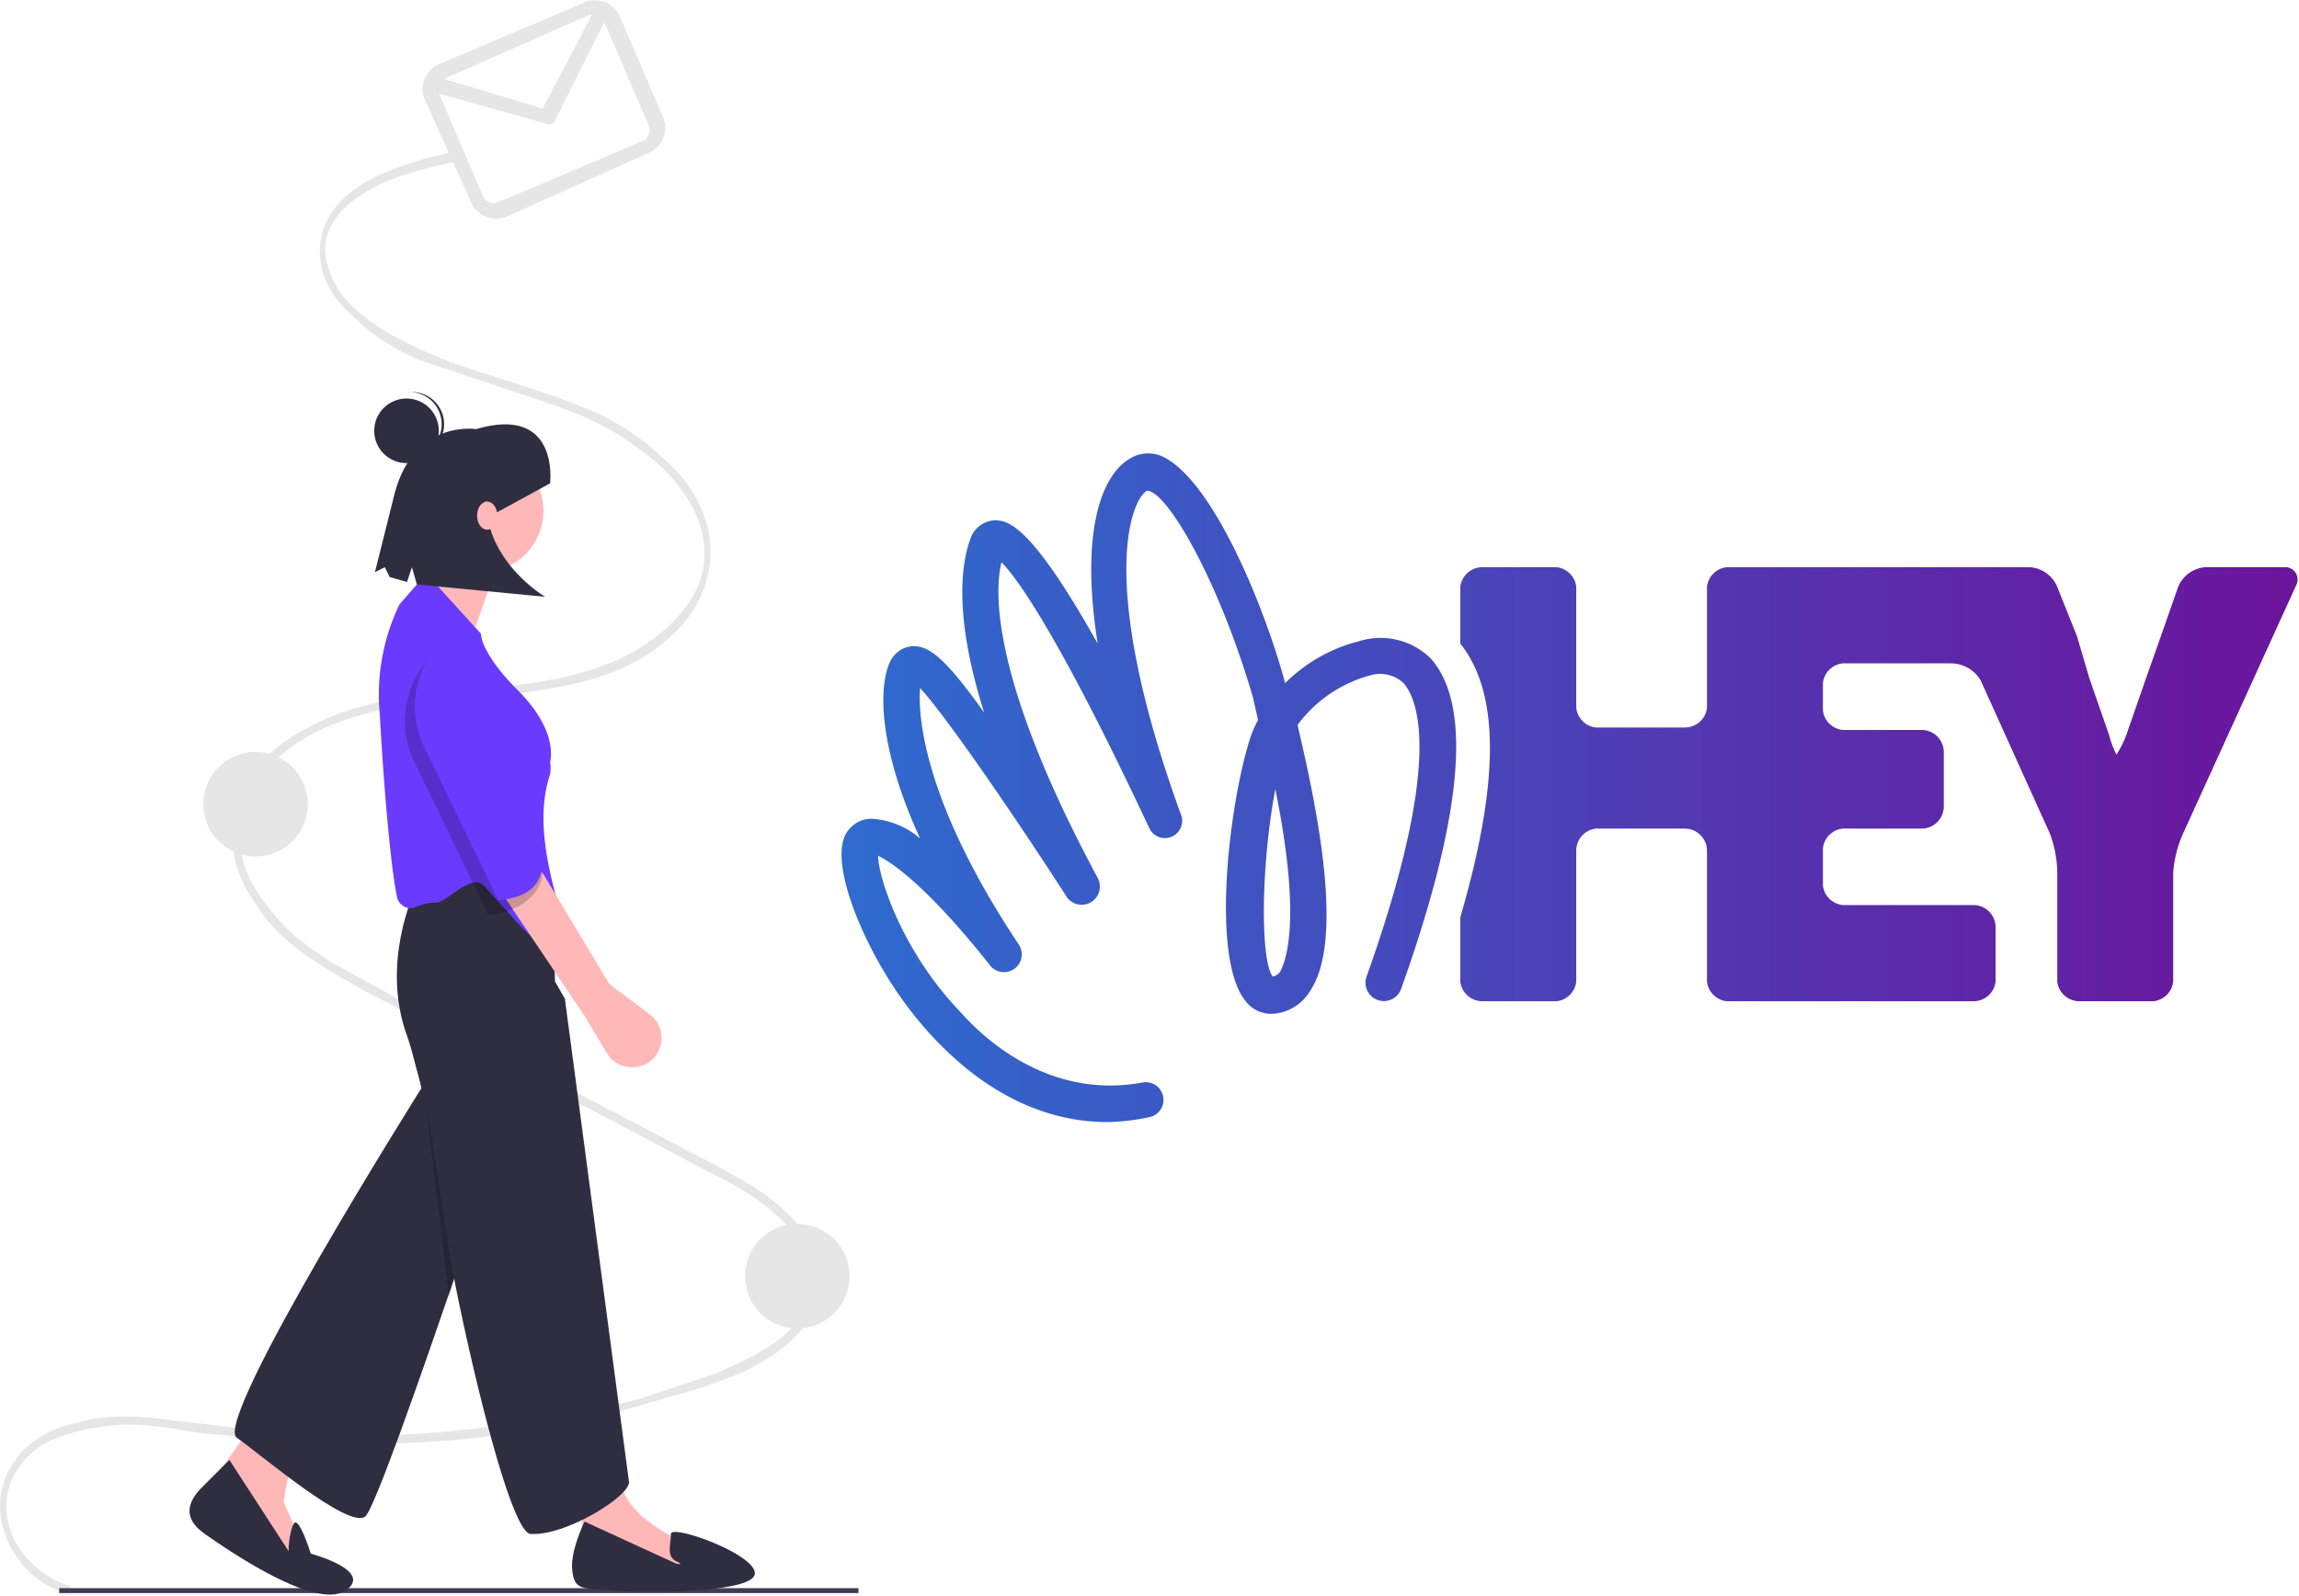
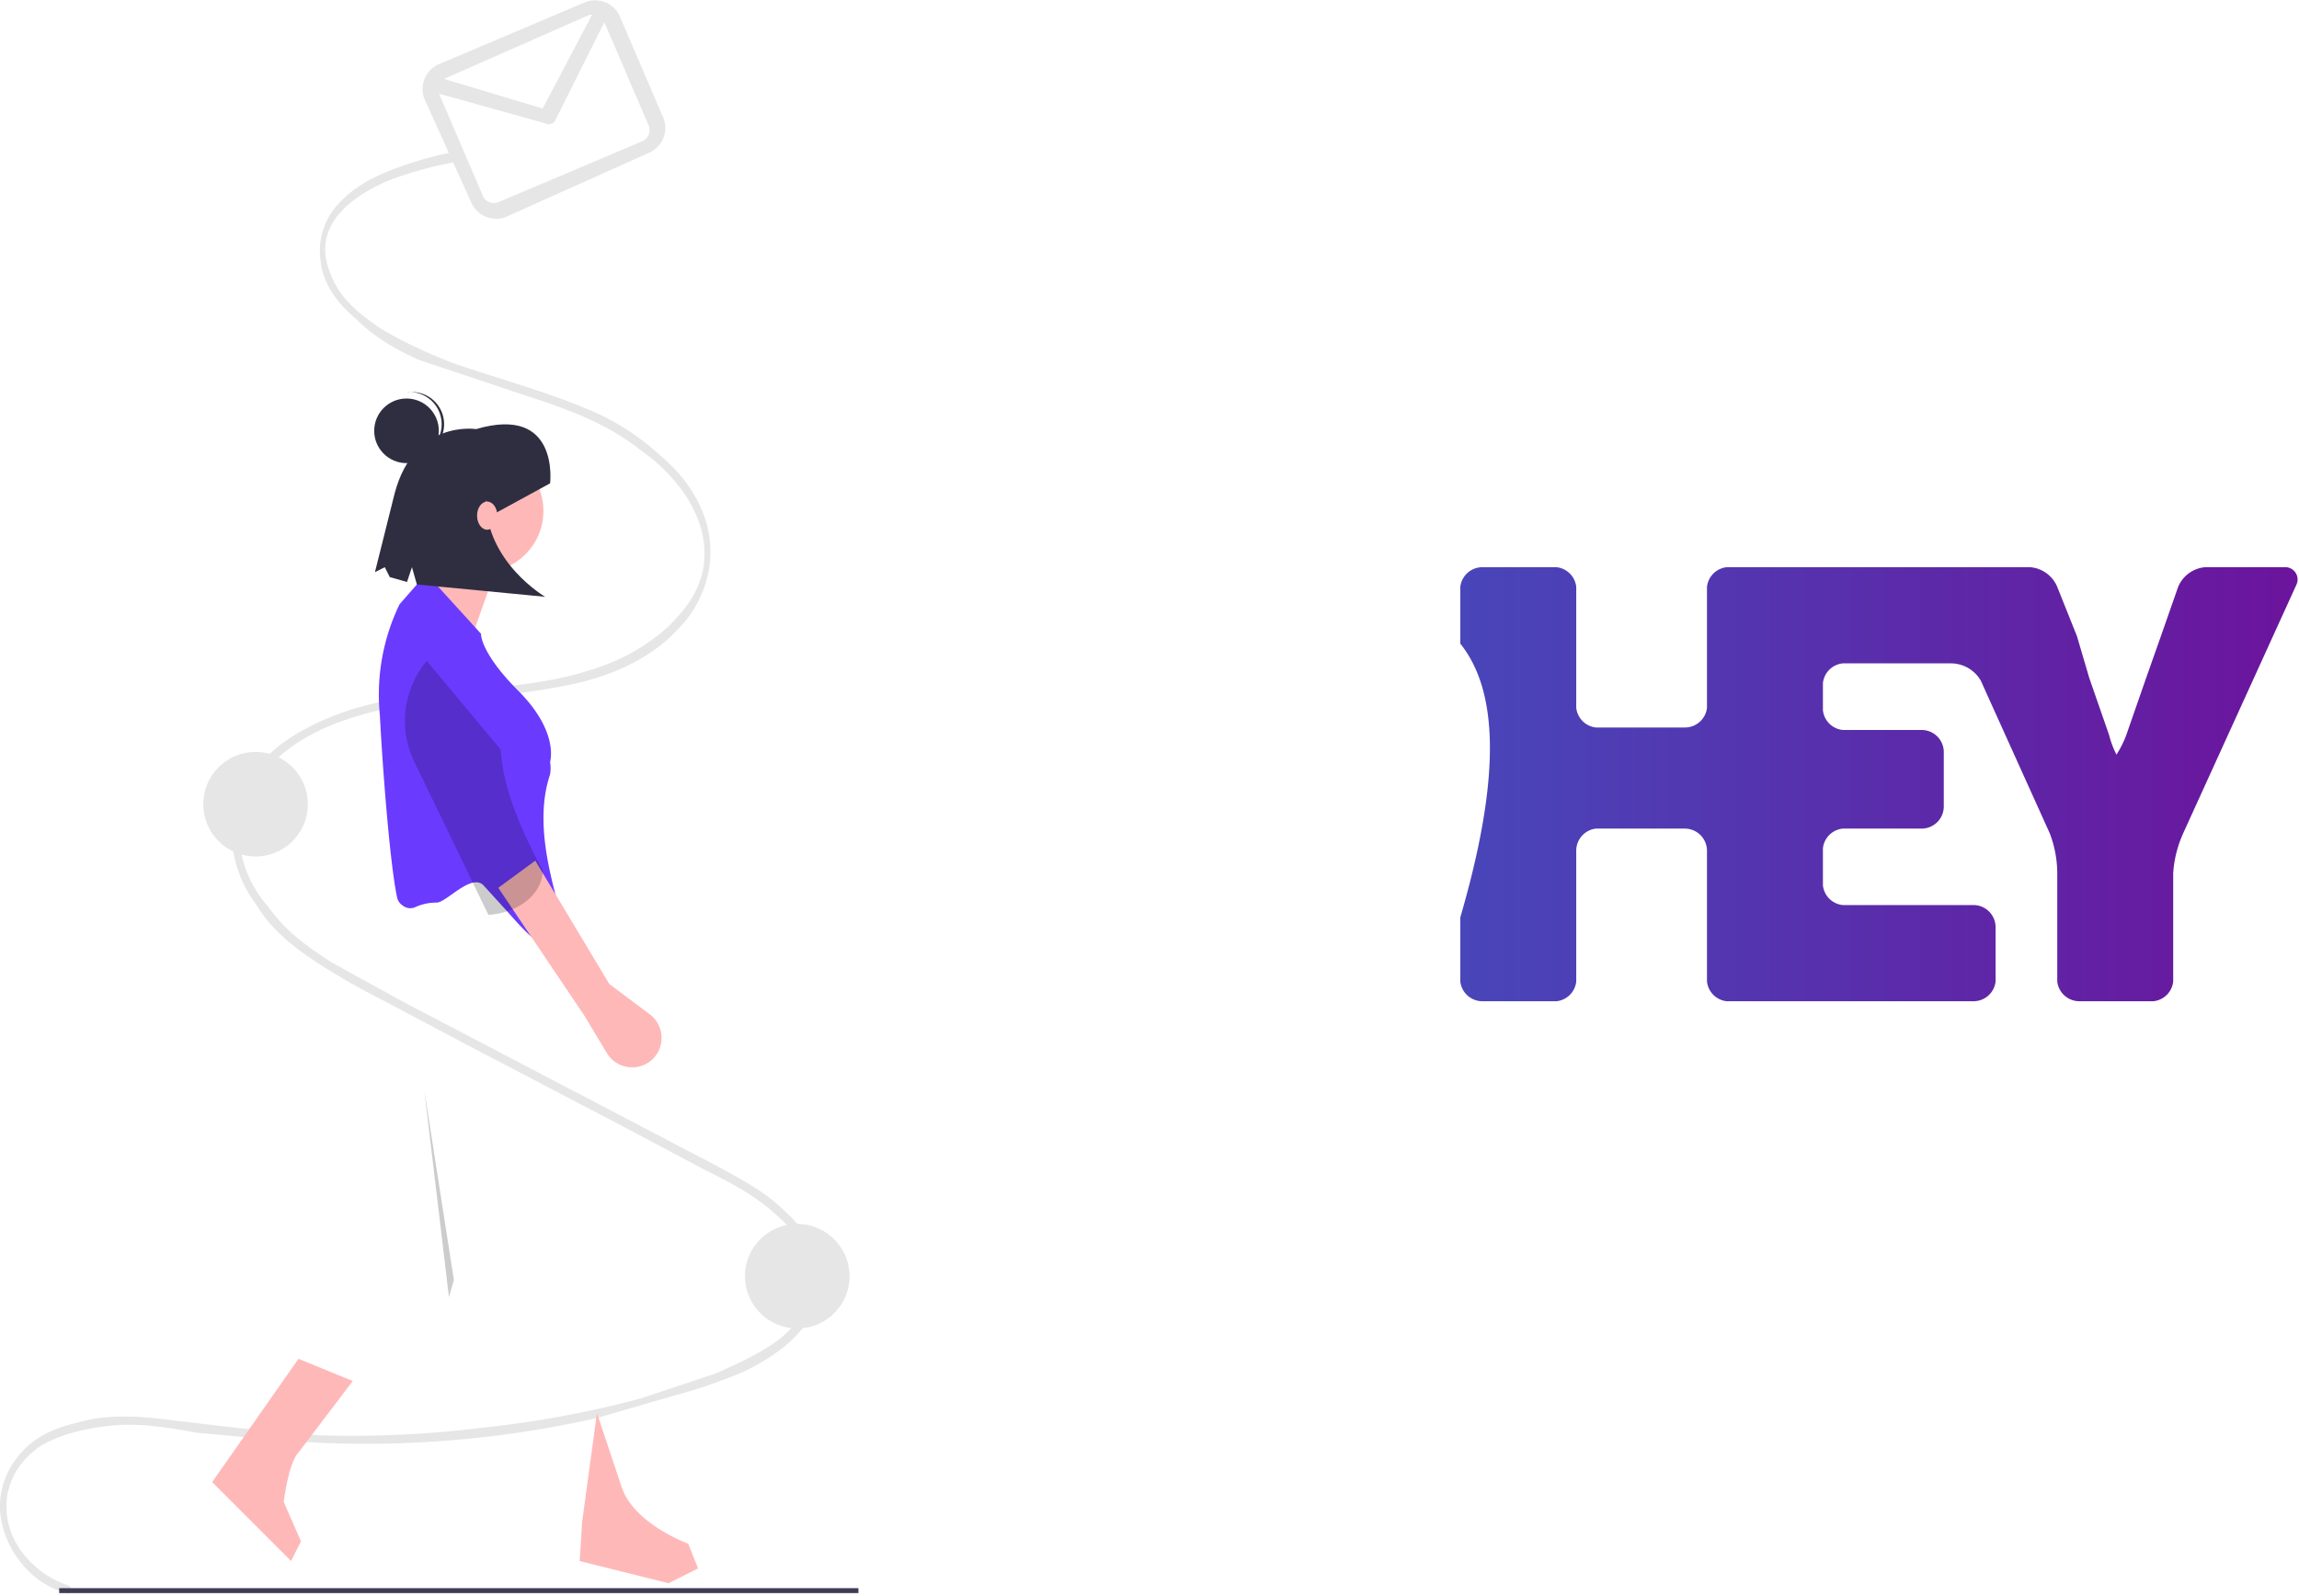
<svg xmlns="http://www.w3.org/2000/svg" xmlns:xlink="http://www.w3.org/1999/xlink" data-name="Layer 1" viewBox="0 0 932 647">
  <defs>
    <linearGradient id="a" x1="10.1" x2="23" y1="883.1" y2="883.1" gradientTransform="matrix(47 0 0 -24.4 -11 22034)" gradientUnits="userSpaceOnUse">
      <stop offset="0" stop-color="#2d6dd0" />
      <stop offset="1" stop-color="#6c139c" />
    </linearGradient>
    <linearGradient xlink:href="#a" id="b" x1="14.4" x2="32.1" y1="889.1" y2="889.1" gradientTransform="matrix(34.4 0 0 -37.4 -33 33695)" />
  </defs>
  <path fill="#e6e6e6" d="M28 643c-13-4-28-18-25-37 2-10 8-16 14-20 9-5 19-7 29-8 11-1 23 1 34 3l33 3a426 426 0 0 0 129-9l31-9a214 214 0 0 0 29-10c12-6 32-18 30-39-1-11-7-20-14-26-8-8-18-13-27-18l-128-67-29-16c-9-6-18-12-25-22-7-8-12-18-12-31 0-10 4-18 10-24 14-16 33-22 51-26 22-4 44-4 66-8 18-3 37-9 51-24a46 46 0 0 0 12-22 43 43 0 0 0-2-25c-4-10-10-17-17-23a100 100 0 0 0-25-17c-20-9-40-14-60-21-10-4-19-8-29-14-7-5-16-11-20-22-9-21 12-33 24-38a155 155 0 0 1 25-7c2 0 1-4-1-4a149 149 0 0 0-26 8c-7 3-14 7-20 14a28 28 0 0 0-6 22c1 10 8 18 14 23 8 8 17 13 26 17l30 10c20 7 41 12 59 26 13 9 30 27 26 49-2 10-8 17-14 23a80 80 0 0 1-24 15c-40 16-84 5-124 27-13 7-29 21-29 42 0 11 4 21 10 29 6 10 15 17 24 23a277 277 0 0 0 28 16l32 17 65 34 32 17c10 5 20 10 29 18 7 6 16 16 15 29 0 10-7 17-13 22-8 6-17 10-26 14l-30 10a417 417 0 0 1-65 12 426 426 0 0 1-66 3l-33-3-34-4c-11-1-21-1-31 2-9 2-18 6-24 14a32 32 0 0 0-7 21 38 38 0 0 0 8 21 35 35 0 0 0 19 13c2 1 2-3 1-3Z" />
  <path fill="#3f3d56" d="M24 644h324v2H24z" />
  <circle cx="323.2" cy="517.5" r="21.2" fill="#e6e6e6" />
  <circle cx="103.6" cy="326.1" r="21.2" fill="#e6e6e6" />
  <path fill="#ffb8b8" d="m143 560-22 29c-4 4-6 20-6 20l7 16-4 8-32-32 35-50Z" />
-   <path fill="#2f2e41" d="M221 408s-66 202-73 207-42-25-52-32 75-142 75-142c-13-44-7-54-7-54ZM117 629s0-7 2-11 7 12 7 12 26 7 14 15-47-16-57-23-6-14-1-19l11-11Z" />
-   <path fill="#ffb8b8" d="m242 573 10 30c5 15 27 23 27 23l4 10-12 6-36-9 1-16c0-5-19-39-19-39Z" />
+   <path fill="#ffb8b8" d="m242 573 10 30c5 15 27 23 27 23l4 10-12 6-36-9 1-16Z" />
  <circle cx="195.5" cy="207.2" r="24.8" fill="#ffb8b8" />
  <path fill="#ffb8b8" d="M182 220c0 4-18 31-18 31l26 11 12-34Z" />
-   <path fill="#2f2e41" d="M206 349a19 19 0 0 1 18 19l1 30 4 7 26 196c0 6-26 22-40 21-8-1-24-68-31-104l-13-76a187 187 0 0 0-6-22c-13-36 9-71 9-71h32ZM274 634s4 1 0-1-2-7-2-11 34 8 34 16-44 8-57 7-16 0-17-8 5-20 5-20Z" />
  <path fill="#6b3aff" d="M177 366c4 0 14-12 19-7l10 11c8 9 15 17 20 11 1-1-1 2 1 0a5 5 0 0 0 2-5c-7-23-12-44-6-62a15 15 0 0 0 0-5c1-4 1-15-13-29-12-12-15-20-15-23l-20-22a5 5 0 0 0-6 2l-7 8a84 84 0 0 0-8 45c1 20 4 60 7 74a5 5 0 0 0 2 3 5 5 0 0 0 5 1 21 21 0 0 1 9-2Z" />
  <path fill="#2f2e41" d="m201 208-4-5c0 25 24 39 24 39l-52-5-2-7-2 6-7-2-2-4-4 2 8-32c8-30 33-26 33-26 34-10 30 22 30 22Z" />
  <path d="m182 526-10-84 12 77-2 7z" opacity=".2" style="isolation:isolate" />
  <circle cx="164.8" cy="174.7" r="13.1" fill="#2f2e41" />
  <path fill="#2f2e41" d="M167 185h1a13 13 0 0 0-2-26h-1a13 13 0 0 1 2 26Z" />
  <ellipse cx="197.5" cy="209.1" fill="#ffb8b8" rx="4.1" ry="5.7" />
  <path fill="#feb8b8" d="m247 399 16 12a12 12 0 0 1 1 19 12 12 0 0 1-18-3l-9-15-35-52 15-11Z" />
  <path d="M220 353c0 9-9 17-22 18l-30-62a38 38 0 0 1 5-41l30 36c1 16 8 32 17 49Z" opacity=".2" />
-   <path fill="#6b3aff" d="M220 349c0 9-5 15-18 16l-30-62a38 38 0 0 1 5-41l30 36c1 16 4 34 13 51Z" />
  <path fill="url(#a)" d="M1060 357h-32a13 13 0 0 0-11 8l-7 20-6 17-8 23a41 41 0 0 1-4 8 38 38 0 0 1-3-8l-8-23-5-17-8-20a13 13 0 0 0-11-8H834a9 9 0 0 0-8 8v49a9 9 0 0 1-9 8h-36a9 9 0 0 1-8-8v-49a9 9 0 0 0-8-8h-30a9 9 0 0 0-9 8v23c16 20 16 56 0 111v26a9 9 0 0 0 9 8h30a9 9 0 0 0 8-8v-53a9 9 0 0 1 8-9h36a9 9 0 0 1 9 9v53a9 9 0 0 0 8 8h100a9 9 0 0 0 9-8v-22a9 9 0 0 0-9-9h-53a9 9 0 0 1-8-8v-15a9 9 0 0 1 8-8h32a9 9 0 0 0 9-9v-22a9 9 0 0 0-9-9h-32a9 9 0 0 1-8-8v-11a9 9 0 0 1 8-8h44a14 14 0 0 1 12 7l28 62a46 46 0 0 1 3 16v44a9 9 0 0 0 9 8h30a9 9 0 0 0 8-8v-44a47 47 0 0 1 4-16l46-101a5 5 0 0 0-5-7Z" data-name="Path 1" transform="translate(-134 -127)" />
-   <path fill="url(#b)" d="M685 387a65 65 0 0 0-30 17c-9-33-30-83-50-92a14 14 0 0 0-13 1c-12 7-20 31-13 75-28-50-37-50-42-50a11 11 0 0 0-9 6c-3 7-9 28 5 72-17-24-23-27-29-27a11 11 0 0 0-9 6c-5 10-5 35 12 72a33 33 0 0 0-20-8 12 12 0 0 0-10 6c-7 12 7 46 24 69 14 19 42 48 82 48a91 91 0 0 0 17-2 7 7 0 0 0-3-14c-33 6-59-12-74-29-23-24-33-54-33-63 4 2 18 10 45 44a7 7 0 1 0 12-8c-38-57-41-92-40-104 11 12 39 53 59 84a7 7 0 0 0 13-7c-43-80-42-116-39-128 6 6 23 29 60 108a7 7 0 0 0 13-5c-35-96-20-129-14-132 8 0 29 36 43 84l2 9a46 46 0 0 0-4 10c-8 27-15 87-1 104a13 13 0 0 0 12 5 19 19 0 0 0 14-9c13-19 5-66-5-108a54 54 0 0 1 29-20 14 14 0 0 1 14 3c6 7 16 32-15 119a7 7 0 0 0 14 5c25-70 29-115 12-134a29 29 0 0 0-29-7Zm-32 134a5 5 0 0 1-3 2c-5-6-5-44 1-76 11 54 4 70 2 74Z" data-name="Path 2" transform="translate(-134 -127)" />
  <path fill="#e6e6e6" d="m237 1-59 25a11 11 0 0 0-6 14l19 42a11 11 0 0 0 14 6l58-26a11 11 0 0 0 6-14L251 6a11 11 0 0 0-14-5Zm2 5a5 5 0 0 1 1 0l-20 38-40-12Zm22 51-59 25a5 5 0 0 1-6-2l-18-42 43 12a3 3 0 0 0 4-1l20-40 18 42a5 5 0 0 1-2 6Z" />
</svg>